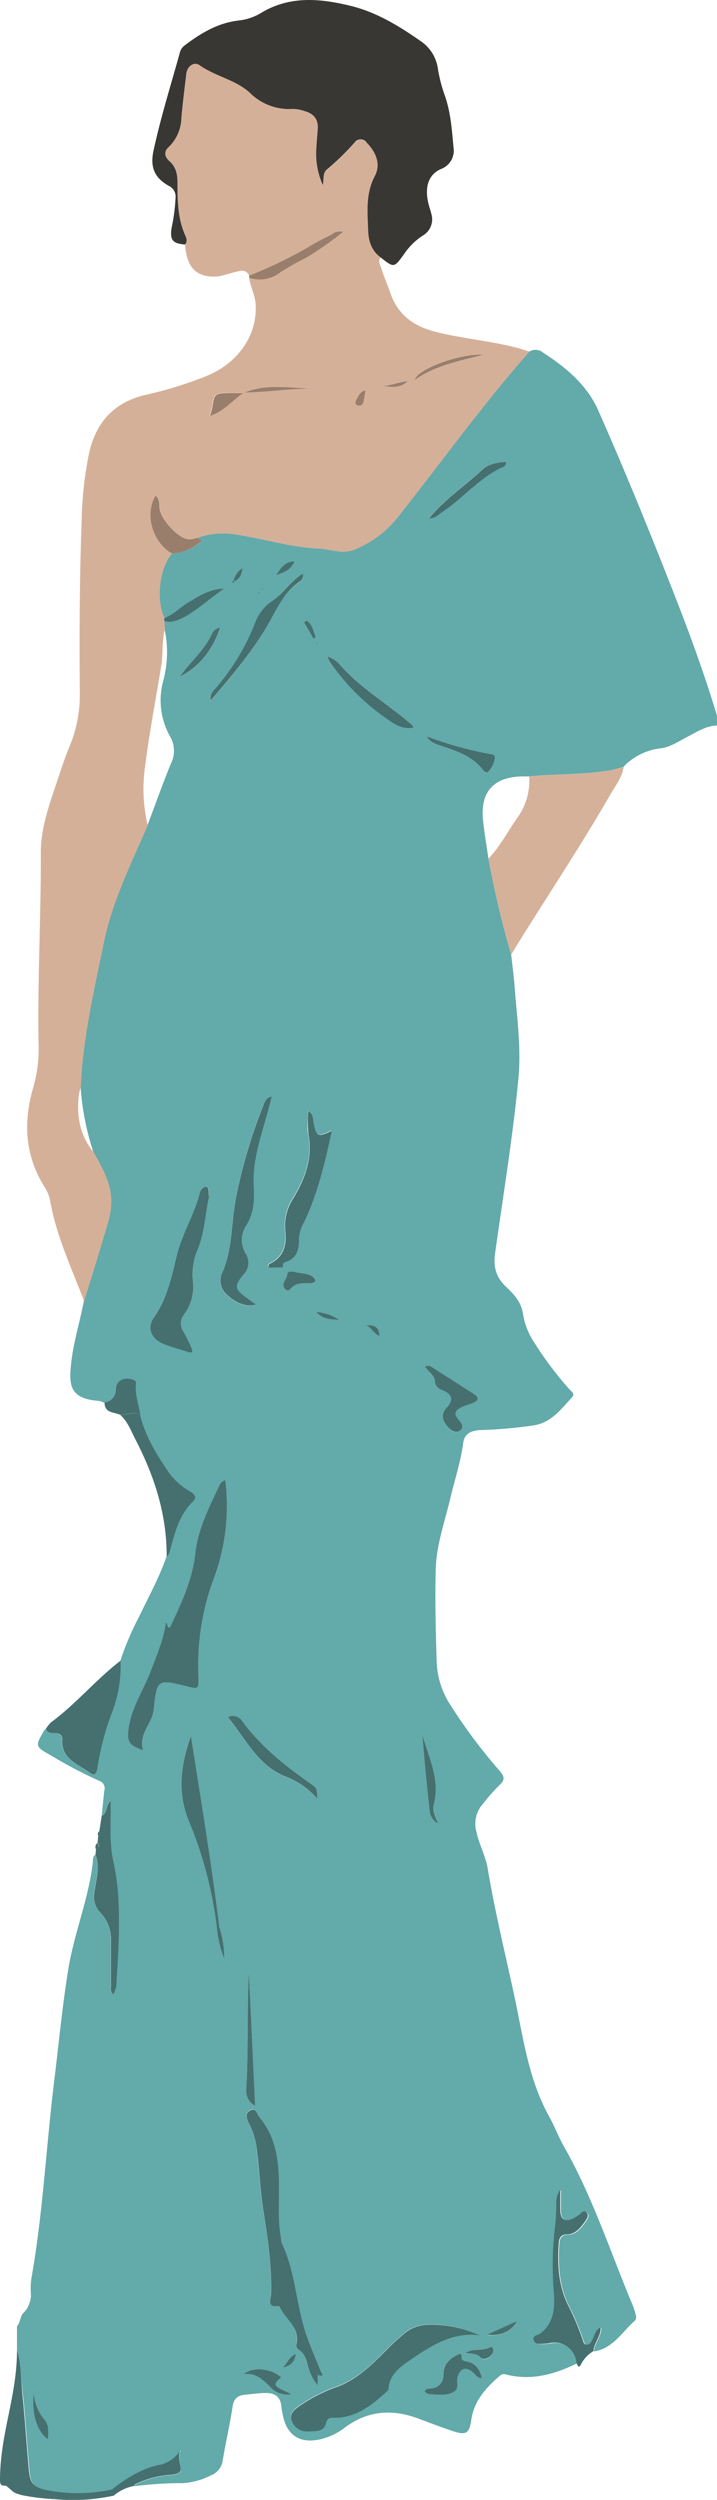
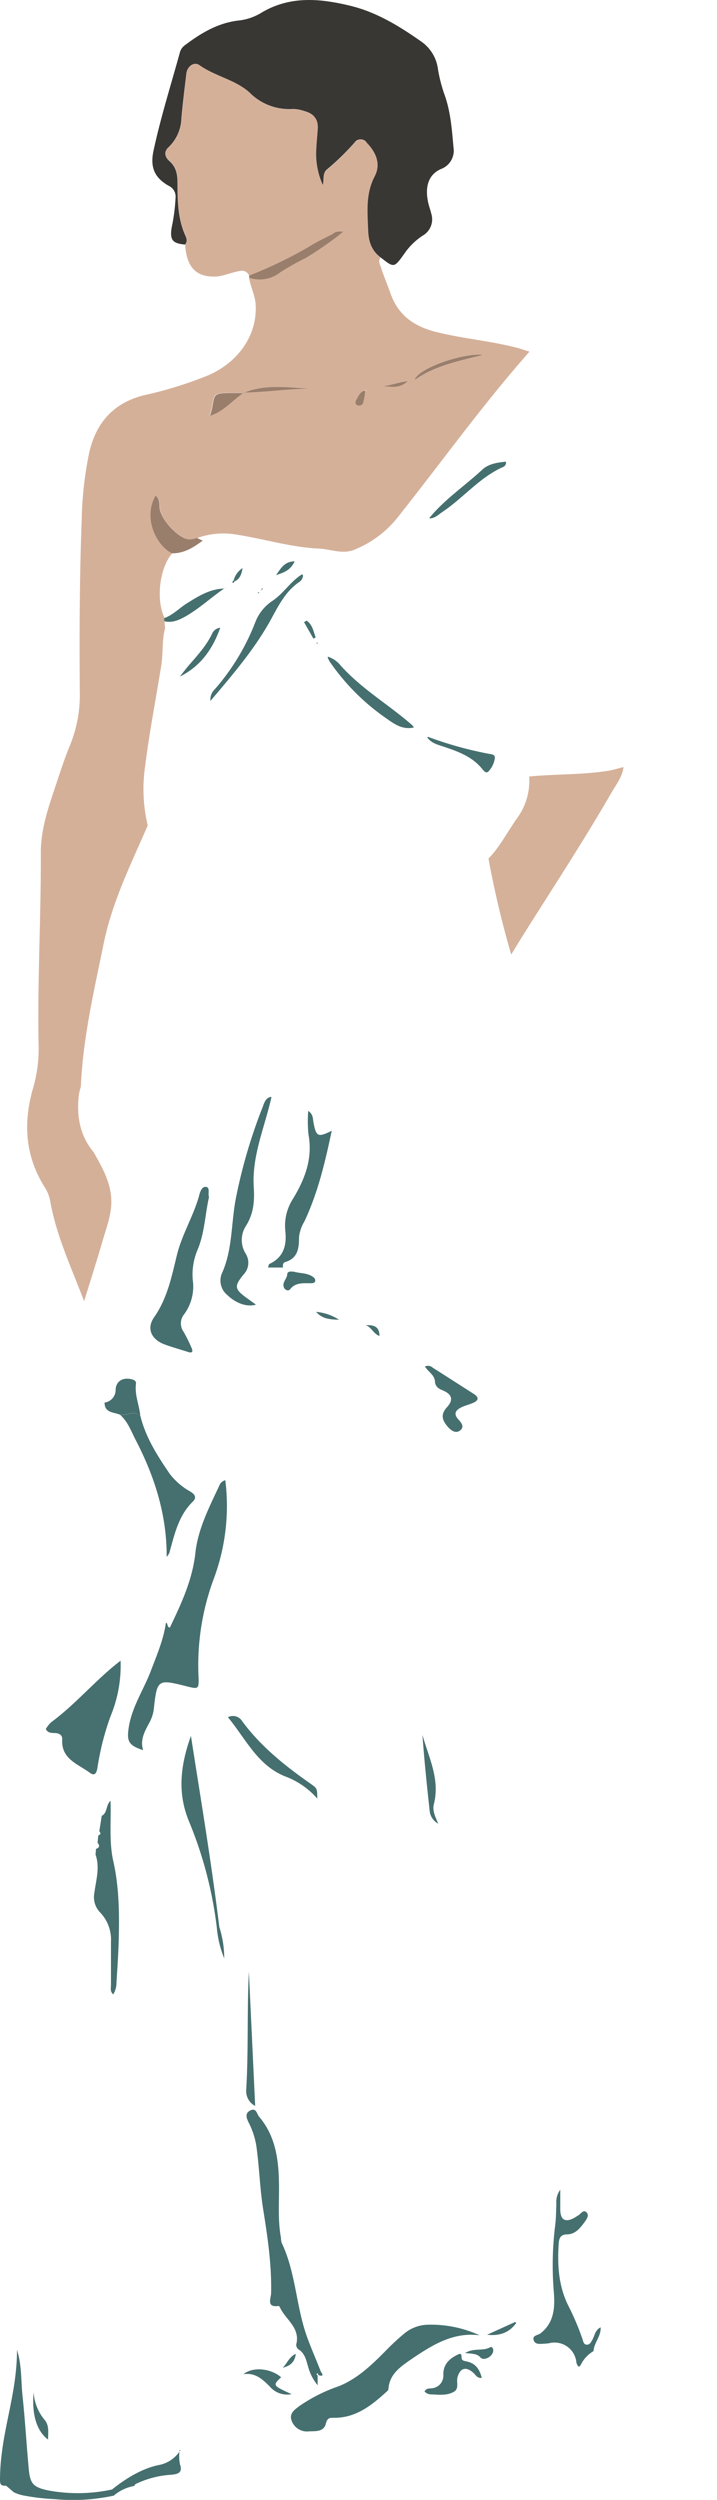
<svg xmlns="http://www.w3.org/2000/svg" viewBox="0 0 183.26 638.08">
  <defs>
    <style>.cls-3{fill:#997e6c}.cls-6{fill:#45706f}</style>
  </defs>
  <g id="Capa_2" data-name="Capa 2">
    <g id="Capa_1-2" data-name="Capa 1">
-       <path d="M4.34 599.78v-6c.91-1 .72-2.53 1.72-3.49a6.54 6.54 0 0 0 1.8-5.29 17.89 17.89 0 0 1 .21-3.73c2.93-16.55 3.72-33.35 5.77-50 1.16-9.49 2.07-19 3.58-28.44 1.47-9.18 5.14-17.88 6.27-27.17.09-.77-.1-1.7.68-2.3 1.19 3.29.11 6.55-.29 9.78a5.59 5.59 0 0 0 1.48 5 10 10 0 0 1 2.76 7.48v11c0 .77-.3 1.65.58 2.43a5.65 5.65 0 0 0 .83-3c.22-3.56.47-7.12.57-10.68.18-6.82.13-13.6-1.38-20.32-1.13-5-.52-10.19-.71-15.43-1.21 1.12-.72 3-2.21 3.82.22-2.13.42-4.26.66-6.39a2 2 0 0 0-1.31-2.51A115 115 0 0 1 13 448.05c-4.07-2.3-4.07-2.31-1.67-6.42.07-.14.24-.22.36-.32.48 1 1.42 1 2.35 1.05s1.87.52 1.81 1.63c-.27 5 4 6.23 7 8.46 1.22.91 1.74.33 2-1.19A68.07 68.07 0 0 1 28.23 438a33.66 33.66 0 0 0 2.54-14.12 72.64 72.64 0 0 1 4.75-11.16c2.42-5.07 5.16-10 7-15.32a5 5 0 0 0 .63-1c1.33-4.68 2.32-9.5 6-13.1 1.18-1.15.3-2-.66-2.58a17.08 17.08 0 0 1-5.24-4.51c-3.11-4.57-6.11-9.21-7.47-14.68-.23-2.76-1.48-5.38-1.08-8.24.08-.63-.39-1-1-1.17-2.16-.58-4 .33-4.2 2.55a3.25 3.25 0 0 1-2.83 3.38 5.65 5.65 0 0 0-1.38-.48c-7.43-.53-7.63-4-7.17-8.91.51-5.65 2.26-11 3.3-16.55 1.59-5.14 3.23-10.27 4.73-15.43.83-2.86 1.9-5.64 2.17-8.66.47-5.31-2-9.59-4.45-13.93a68.37 68.37 0 0 1-3.28-16.75c.53-12.51 3.41-24.66 5.9-36.85 2.14-10.48 7-20.07 11.19-29.81 2-5.26 3.88-10.58 6-15.77a7.22 7.22 0 0 0-.15-6.83 18.76 18.76 0 0 1-1.84-14.17 28.16 28.16 0 0 0 .33-13.53l-.02-1.81c2 .49 3.75-.3 5.43-1.26 3.55-2 6.53-4.83 9.88-7.12l1-.48.14-.11-.12.12-1 .5c-3.63.1-6.58 1.94-9.52 3.78-1.94 1.21-3.54 3-5.77 3.76-2.3-4.53-1.35-12.83 1.89-16.53 3.09.06 5.49-1.47 7.92-3.22l-1.49-.71a19.87 19.87 0 0 1 10.31-.82c7 1.09 13.74 3.21 20.82 3.53 3 .14 6.07 1.54 9.09.26a27.07 27.07 0 0 0 10.9-8.07c11.26-14.17 21.81-28.9 33.82-42.47a3 3 0 0 1 3.52.28c5.85 3.81 11.18 8.17 14.09 14.75 7.21 16.27 13.89 32.75 20.35 49.32 3.67 9.42 7.07 18.93 10 28.61v2.5c-2.77.07-5 1.55-7.36 2.76s-4.61 2.82-7.27 3.08a15.57 15.57 0 0 0-8.78 4.19l-.48.55c-1.27.31-2.52.72-3.81.93-6.73 1.08-13.55.82-20.31 1.48h-2c-7.13.2-10.5 4-9.8 11.09.33 3.31.92 6.59 1.39 9.88a247.7 247.7 0 0 0 5.81 24.5c.3 2.73.68 5.45.88 8.18.58 7.71 1.69 15.37 1 23.15-1.43 15.08-3.9 30-6 45-.48 3.51.32 6.14 2.85 8.49 2 1.88 3.92 4 4.28 6.85a18.44 18.44 0 0 0 2.76 7.15 90.83 90.83 0 0 0 9.13 12.16c.48.56 1.53 1.07.63 2.05-2.85 3.11-5.39 6.59-10.1 7.19a116.78 116.78 0 0 1-12.66 1.13c-2.25 0-4.66.53-5 3.16-.63 4.81-2.16 9.39-3.27 14.07-1.45 6.14-3.64 12.15-3.79 18.52-.18 7.73 0 15.47.25 23.21A21.39 21.39 0 0 0 115 435a139.18 139.18 0 0 0 12.7 17c1.19 1.39 1.47 2.25 0 3.61a48.23 48.23 0 0 0-4.3 4.85 7.65 7.65 0 0 0-1.66 7c.69 3.27 2.37 6.26 2.92 9.51 1.8 10.75 4.38 21.33 6.7 32s3.58 21.52 9 31.26c1.41 2.55 2.44 5.3 3.87 7.82 7.35 12.92 11.85 27 17.61 40.65a17.6 17.6 0 0 1 .65 2.14 1.48 1.48 0 0 1-.35 1.62c-3.22 2.87-5.51 7-10.33 7.73.1-2.12 1.94-3.73 1.88-6.08-1.45.74-1.52 2.12-2.11 3.17-.33.57-.72 1.28-1.43 1.27s-.92-.88-1.12-1.47a65.17 65.17 0 0 0-3.6-8.48c-2.51-5-2.81-10.36-2.46-15.81.09-1.33.39-2.36 2.15-2.39 2.13 0 3.37-1.65 4.5-3.2.52-.71 1.22-1.74.42-2.47s-1.4.44-2.07.81c-.36.2-.69.46-1.06.66-2.27 1.21-3.48.51-3.54-2.07V559a5.39 5.39 0 0 0-1 3.65c-.08 1.74-.06 3.47-.27 5.22a82.53 82.53 0 0 0-.43 16.63c.35 4 .42 8.25-3.36 11.18-.66.51-2.11.58-1.73 1.75s1.81.86 2.85.88a9.22 9.22 0 0 0 1.48-.19 5.56 5.56 0 0 1 6.56 5.11c-5.8 2.86-11.79 4.51-18.29 2.81a1.45 1.45 0 0 0-1.39.34c-3.51 3-6.62 6.37-7.32 11.22-.49 3.48-1.3 4.07-4.75 2.92-3-1-5.93-2.14-8.89-3.23-6.62-2.45-12.85-2-18.65 2.31a16.57 16.57 0 0 1-6.24 3c-5.25 1.2-8.6-.92-9.65-6.15a20.79 20.79 0 0 1-.37-2.21c-.23-2.45-1.64-3.46-4-3.44-1.75 0-3.47.28-5.2.43-2.11.19-3 1.09-3.29 3.18-.7 4.51-1.72 9-2.49 13.47a4.73 4.73 0 0 1-3 3.93 18.35 18.35 0 0 1-7.16 2 95.14 95.14 0 0 0-12.4.78c.18-.54.69-.63 1.13-.85a24 24 0 0 1 8.33-2c1.47-.17 3-.38 2.2-2.67a11 11 0 0 1-.1-3.19l.32-.32-.23-.12-.06.47a8.27 8.27 0 0 1-5.46 3.44c-4.29.94-7.86 3.35-11.22 6.06a41 41 0 0 1-16.8.36c-3.87-.82-4.67-1.67-5-5.57-.57-6.11-.92-12.24-1.56-18.35-.56-4.11-.32-8.18-1.59-12.07Zm62.48-449 .35-.5-.18-.12-.21.57-.47.53-.44.06.13.16.32-.3Zm-6.82-2.4c1.41-.68 1.71-2 2-3.35a5.34 5.34 0 0 0-2.25 3.11c-.18.21-.49.41-.11.69a4.38 4.38 0 0 0 .36-.45Zm-2.7 351.49a26.12 26.12 0 0 0-1.25-8c-2-16.34-4.73-32.57-7.26-48.83-2.58 7.2-3.57 14.25-.57 21.65a102.9 102.9 0 0 1 7.17 27.15 27.17 27.17 0 0 0 1.93 8Zm74.37 92.82-7.18 3.31c3.35.36 5.78-.7 7.42-3l.1-.35ZM56.33 160.22a2.59 2.59 0 0 0-2.11 1.56c-1.53 3.08-3.82 5.56-6 8.13-.77.9-1.49 1.86-2.23 2.79 5.35-2.65 8.45-7.09 10.34-12.51l.13-.12Zm53.05 27.85-.31-.12.15.29c.92 1.32 2.36 1.75 3.79 2.22 3.79 1.25 7.57 2.53 10.23 5.8.38.48 1 1.28 1.61.64a6.17 6.17 0 0 0 1.62-3.3c.14-1-.72-1-1.29-1.15a96.11 96.11 0 0 1-15.8-4.38Zm.45-55.79c1.35 0 2.24-1 3.26-1.67 5.29-3.54 9.38-8.68 15.31-11.38a1.24 1.24 0 0 0 .9-1.43c-2.16.24-4.45.61-6 2-4.48 4.16-9.64 7.59-13.56 12.36l-.19.14.12.12Zm-26 35.35h-.28l.18.15a8.57 8.57 0 0 0 .53 1.1A56.42 56.42 0 0 0 99 183.48c2.08 1.49 4.12 2.8 6.83 2.19l.1.13-.13-.1a3.22 3.22 0 0 0-.42-.6c-6-5.22-12.91-9.26-18.28-15.22a6.89 6.89 0 0 0-3.24-2.25Zm-6.64-21c-3 1.81-4.75 4.91-7.59 6.79a11.42 11.42 0 0 0-4.41 5.58 57.65 57.65 0 0 1-10.3 17 3.56 3.56 0 0 0-1.13 3c5.81-6.86 11.67-13.66 15.91-21.63 1.78-3.32 3.59-6.58 6.82-8.75a2.11 2.11 0 0 0 .93-1.68l.1-.35Zm-4.9 176.91.12.11-.15-.08c-.09-.61-.11-1.32.55-1.51 3.25-1 3.52-3.54 3.53-6.34a9.62 9.62 0 0 1 1.36-4c3.49-7.32 5.33-15.13 7-23.18-3.54 1.76-4 1.51-4.66-2.07-.18-.93 0-2.09-1.35-3 0 2.24-.29 4.21.06 6 1.17 6.15-.88 11.44-4 16.51a12.67 12.67 0 0 0-1.92 8.11c.4 3.72-.42 6.75-4.09 8.46-.14.07-.16.4-.33.9ZM69.19 280c-1.38.3-1.7 1.51-2.1 2.57a134.45 134.45 0 0 0-6.89 23.61c-1.15 6.18-.81 12.65-3.37 18.56a4.76 4.76 0 0 0 1.25 5.86c2.14 2.07 5 3.13 7.31 2.44l-2.27-1.63c-3.24-2.34-3.35-3-.89-6.06a4.33 4.33 0 0 0 .54-5.31 6.6 6.6 0 0 1 .06-7.13c2-3.18 2.25-6.36 2-9.94-.5-8 2.8-15.26 4.5-22.84a.8.8 0 0 0 .15-.17s-.09-.12-.11-.11a.67.67 0 0 0-.15.14ZM81.4 606.19c1.73.54.67-.64.53-1-1.14-3-2.42-5.84-3.5-8.8-2.82-7.81-2.85-16.39-6.48-24a4.6 4.6 0 0 1-.17-1.22c-.85-4.54-.45-9.13-.51-13.69-.07-6.27-.84-12.27-5.08-17.27-.61-.72-.72-2.4-2.28-1.58-1.37.73-1 1.92-.43 3a19.91 19.91 0 0 1 2 6.06c.73 5.43.9 10.93 1.77 16.32 1.14 7.07 2.18 14.11 2 21.3 0 1.2-1.3 3.68 1.9 3.2.1 0 .28.2.35.34 1.36 3.06 5 5 4.26 9.13a1.41 1.41 0 0 0 .46 1.59c1.76 1.07 2 3 2.56 4.68a12.26 12.26 0 0 0 2.37 4.5v-2.45ZM57.59 377.82a2.16 2.16 0 0 0-1.47 1.24c-2.59 5.58-5.5 11.14-6.17 17.29-.76 7-3.62 13-6.53 19.09-.77-.14-.34-1-1-1.26-.63 4.39-2.32 8.28-3.83 12.24-1.85 4.88-4.9 9.29-5.69 14.58-.53 3.53 0 4.51 3.69 5.72-.81-2.64.39-4.74 1.52-6.88a9.82 9.82 0 0 0 1.2-3.51c.84-7.7 1-7.78 8.36-5.92 3.1.78 3.21.78 3.08-2.52a63.28 63.28 0 0 1 4-25.19 53.07 53.07 0 0 0 2.84-24.88Zm65 218.25a29.86 29.86 0 0 0-13.35-2.76 9.76 9.76 0 0 0-5.95 2.25 61.7 61.7 0 0 0-4.75 4.4c-3.54 3.64-7.29 7.19-12.07 9.04a40.66 40.66 0 0 0-9.94 5c-1.24.94-2.62 1.84-2.1 3.57a4.18 4.18 0 0 0 4.46 2.93c1.63 0 3.84.27 4.36-2 .39-1.65 1.13-1.45 2.44-1.47 5.54-.1 9.52-3.4 13.35-6.91a.69.69 0 0 0 .2-.45c.33-3.88 3.17-5.75 6-7.7 5.26-3.44 10.51-6.8 17.35-5.94ZM53.42 305.56c-.33-1 .47-2.31-.64-2.59s-1.53 1-1.75 1.81c-1.43 5.4-4.52 10.21-5.83 15.61s-2.43 11-5.79 15.78c-2.06 3-.72 5.78 2.75 7 1.94.71 4 1.25 5.92 1.9 1 .34 1.3-.08.93-.94a40.74 40.74 0 0 0-2.1-4.24 3.66 3.66 0 0 1 .14-4.43 11.85 11.85 0 0 0 2.23-8.71A16.1 16.1 0 0 1 50.5 319c1.82-4.33 1.9-9.07 2.92-13.44Zm55.19 43.24c.87 1.4 2.45 2.14 2.55 3.79.07 1.3.84 1.83 1.93 2.27 2.42 1 2.9 2.41 1.13 4.34s-1.13 3.42.24 5c.85 1 2 1.9 3.19.87s.19-2-.52-2.79c-1.36-1.49-.58-2.4.8-3.07 1-.47 2-.7 3-1.14 1.41-.62 1.54-1.4.17-2.27-3.5-2.23-7-4.48-10.5-6.7a1.78 1.78 0 0 0-2-.3ZM81.1 459.09c0-2.6 0-2.59-1.69-3.75-6.54-4.58-12.74-9.52-17.53-16a2.77 2.77 0 0 0-3.64-1c4.66 5.63 7.61 12.4 14.85 15.19a20.24 20.24 0 0 1 8.01 5.56Zm27.41 151.33a2.43 2.43 0 0 0 1.89.74c1.91.09 3.91.28 5.61-.69 1.37-.78.55-2.46.9-3.7.67-2.4 2.21-2.81 4.1-1.07.56.52.95 1.39 2.1 1.24-.53-2.12-1.53-3.66-3.74-4.17-.63-.15-1.47-.14-1.43-1.06.06-1.36-.72-.83-1.25-.57-2 1-3.41 2.45-3.4 4.81a3.23 3.23 0 0 1-2.75 3.63 3.11 3.11 0 0 1-.43 0c-.52.1-1.19.03-1.6.84Zm-44.9-107.19c-.5 10.1-.07 20.21-.69 30.31a4.28 4.28 0 0 0 2.3 4ZM112 465.48c-.63-1.69-1.53-3.29-1.09-5.06 1.59-6.32-1.35-11.85-2.94-17.63.47 6.53 1.15 13 1.86 19.54a4.17 4.17 0 0 0 2.17 3.15ZM62.23 606c3.06-.47 4.9 1.3 6.76 3.18a5.84 5.84 0 0 0 5.54 1.92c-4.87-2.23-4.87-2.23-2.67-4.32-2.68-2.23-7.17-2.78-9.63-.78Zm12.91-281.41c-.8 0-1.65-.22-1.73.7-.09 1.23-1.5 2.17-.76 3.49.27.49 1.07.85 1.49.31 1.34-1.72 3.17-1.55 5-1.55.54 0 1.31.2 1.43-.58s-.48-1-1-1.31c-1.42-.78-3.07-.65-4.43-1.06ZM8.6 610.63c-.53 5.63.79 9.91 3.68 12.07 0-1.81.35-3.59-.9-5.06a12.06 12.06 0 0 1-2.78-7.01Zm110.28-10c1.74.19 2.91 0 3.91 1.12s3.15-.23 3.28-1.68c.06-.62-.37-1.16-.8-.91-1.84 1-4.11 0-6.39 1.44ZM75.3 143.27c-2.75.07-3.61 2-4.75 3.53 1.85-.61 3.71-1.2 4.75-3.53Zm11.35 193.57a13.1 13.1 0 0 0-5.86-2c1.26 1.44 2.81 1.98 5.86 2Zm-8.27-178.43-.67.39 2.4 4.22.57-.33c-.55-1.55-.84-3.21-2.3-4.28Zm15.06 179.85c1.46.39 1.92 2.14 3.55 2.74.01-2.58-1.64-2.84-3.55-2.74Zm-21.16 266.1c2.24-.61 3-1.64 3.33-3.55-1.61.73-2.04 2.13-3.33 3.55ZM81 164a.48.48 0 0 0-.07.21.25.25 0 0 1 .17.07c.06.07.07-.14.06-.21s-.1-.01-.16-.07Z" style="fill:#63aaaa" />
      <path d="M63.67 70.34c-.86-1.78-2.36-1.19-3.67-.88-1.77.42-3.48 1.16-5.32 1.14-4.74 0-7-2.57-7.37-8.21.92-.94.22-2-.1-2.77-1.75-4.18-1.84-8.58-1.8-13 0-2.21-.38-4-2.1-5.57-1.14-1-1.44-2.37-.22-3.48a10.66 10.66 0 0 0 3.32-7.44c.33-3.81.82-7.61 1.27-11.4.22-1.84 2-3.13 3.36-2.13 4 2.87 9.11 3.69 12.79 7.07a14.25 14.25 0 0 0 11.09 4.19 9.37 9.37 0 0 1 2.92.54c2.31.6 3.58 2 3.41 4.51-.1 1.66-.29 3.31-.36 5a19.17 19.17 0 0 0 1.66 9.35c.35-1.41-.15-3.1 1.09-4a65.35 65.35 0 0 0 7.1-6.92c1-1 1.93-1 3 .1 2.43 2.49 3.7 5.47 2.07 8.6-2.39 4.44-1.88 9.07-1.71 13.81.11 2.9.89 5.13 3.18 6.85-.76 1-.07 2 .19 2.81.65 2.14 1.59 4.19 2.31 6.3 2 5.77 6.22 8.62 12 10 6.77 1.66 13.75 2.22 20.5 4 1 .27 2 .63 3.06.94-12 13.57-22.56 28.3-33.82 42.47a27.07 27.07 0 0 1-10.9 8.07c-3 1.28-6.06-.12-9.09-.26-7.08-.32-13.87-2.44-20.82-3.53a19.92 19.92 0 0 0-10.32.83 4.67 4.67 0 0 1-2.42.35c-2.7-.58-6.86-5.24-7.11-8-.1-1.12 0-2.26-1-3.16-3.31 5.67.16 12.68 4.13 14.75-3.24 3.7-4.19 12-1.89 16.53a4.41 4.41 0 0 1-.05.81c.05.6.09 1.19.14 1.79-.85 3.16-.44 6.45-1 9.65-1.36 8.44-3 16.85-4.07 25.34a40.27 40.27 0 0 0 .64 15.31c-4.24 9.74-9 19.33-11.19 29.81-2.49 12.19-5.37 24.34-5.9 36.85a16.17 16.17 0 0 0-.52 2.16c-.6 5.35.25 10.33 3.8 14.59 2.44 4.34 4.92 8.62 4.45 13.93-.27 3-1.34 5.8-2.17 8.66-1.5 5.16-3.14 10.29-4.73 15.43-3.12-8.22-6.89-16.22-8.56-24.93a10.2 10.2 0 0 0-1.26-3.76c-5.32-8.2-5.86-16.94-3.11-26.09A36.68 36.68 0 0 0 9.85 266c-.27-16.15.65-32.28.58-48.43 0-6.54 2.37-12.72 4.41-18.88.95-2.84 1.89-5.69 3.05-8.45a34.11 34.11 0 0 0 2.5-13.86c-.11-14.48-.06-29 .48-43.44a94.2 94.2 0 0 1 1.91-17.32c1.75-7.75 6.24-12.81 14.12-14.76a100.5 100.5 0 0 0 16.43-5.11c7.91-3.49 12.52-10.56 12-18.13-.15-2.37-1.35-4.44-1.66-6.75a8.57 8.57 0 0 0 8-1.42A60.84 60.84 0 0 1 78 65.94a83.26 83.26 0 0 0 9.7-6.76c-1.33-.51-2 .17-2.67.53-2.14 1.09-4.31 2.17-6.36 3.43a111.08 111.08 0 0 1-15 7.2Zm29.6 29.38c-1.21.25-1.61 1.31-2.15 2.21-.31.5-.49 1.17.17 1.5a1.1 1.1 0 0 0 1.48-.47.82.82 0 0 0 .1-.26 20.13 20.13 0 0 0 .48-2.88l.47-.33Zm-31 .55h-4c-3.46.1-3.59.24-4.07 3.55a18.36 18.36 0 0 1-.63 2.28c3.63-1.18 5.8-4 8.63-5.91 5.82-.14 11.57-1 17.39-1-5.74-.19-11.59-1.3-17.28 1.08Zm61.18-9.7C118.1 90.06 106.58 94.1 106 97c5.31-3.73 11.47-4.86 17.54-6.43Zm-26.28 8c2.17-.1 4.6 1 7-1.28-2.65.25-4.71 1.27-7 1.28Z" style="fill:#d5b099" />
      <path d="M43.92 141.23c-4-2.07-7.44-9.08-4.13-14.75 1 .9.93 2 1 3.16.25 2.77 4.41 7.43 7.11 8a4.67 4.67 0 0 0 2.42-.35l1.49.71c-2.4 1.76-4.81 3.29-7.89 3.23Z" class="cls-3" />
      <path d="M97.28 65.7c-2.28-1.7-3.07-4-3.18-6.85-.17-4.74-.68-9.33 1.68-13.85 1.63-3.13.36-6.11-2.07-8.6a1.84 1.84 0 0 0-3-.1 65.35 65.35 0 0 1-7.1 6.92c-1.24.94-.74 2.63-1.09 4a19.17 19.17 0 0 1-1.66-9.35c.07-1.66.26-3.31.36-5 .17-2.48-1.1-3.91-3.41-4.51a9.37 9.37 0 0 0-2.92-.54 14.25 14.25 0 0 1-11.09-4.19c-3.65-3.31-8.8-4.15-12.8-7-1.39-1-3.14.29-3.36 2.13-.45 3.79-.94 7.59-1.27 11.4a10.66 10.66 0 0 1-3.32 7.44c-1.22 1.11-.92 2.47.22 3.48 1.72 1.52 2.11 3.36 2.1 5.57 0 4.39.05 8.79 1.8 13 .32.77 1 1.83.1 2.77-3.17-.28-3.89-1.15-3.4-4.32a47 47 0 0 0 1-7.65 3 3 0 0 0-1.71-3c-3.7-2.08-4.83-4.77-3.92-9 1.82-8.45 4.42-16.68 6.72-25a3.26 3.26 0 0 1 1.2-1.83c4.08-3.09 8.37-5.69 13.6-6.36a14.2 14.2 0 0 0 5.67-1.78c7.4-4.61 15.19-3.93 23.13-2 6.74 1.64 12.53 5.21 18.12 9.13a10.11 10.11 0 0 1 4.26 7.05 38.41 38.41 0 0 0 1.76 6.74c1.5 4.29 1.81 8.75 2.21 13.21a5 5 0 0 1-3.22 5.54c-3.17 1.4-4.19 4.54-3.2 8.75.21.89.54 1.75.74 2.63a4.78 4.78 0 0 1-2.18 5.61 16.87 16.87 0 0 0-4.76 4.69c-2.57 3.58-2.58 3.57-6.01.87Z" style="fill:#393734" />
      <path d="M63.67 70.34a111.08 111.08 0 0 0 15-7.2c2-1.26 4.22-2.34 6.36-3.43a2.77 2.77 0 0 1 2.67-.53 83.26 83.26 0 0 1-9.7 6.76 61 61 0 0 0-6.31 3.54 8.57 8.57 0 0 1-8 1.42c0-.22-.01-.42-.02-.56Zm-1.38 29.9c-2.83 1.88-5 4.73-8.63 5.91a18.36 18.36 0 0 0 .63-2.28c.48-3.31.61-3.45 4.07-3.55h4Zm61.2-9.67c-6.07 1.57-12.23 2.7-17.5 6.43.63-2.9 12.15-6.94 17.5-6.43Z" class="cls-3" />
      <path d="M62.31 100.27C68 97.89 73.85 99 79.68 99.2c-5.82 0-11.57.9-17.39 1Zm31.05-.44a21.79 21.79 0 0 1-.49 2.87 1.1 1.1 0 0 1-1.32.82 1.14 1.14 0 0 1-.26-.09c-.66-.33-.48-1-.17-1.5.54-.9.94-2 2.15-2.21Zm3.85-1.26c2.25 0 4.31-1 7-1.28-2.4 2.26-4.83 1.19-7 1.28Z" class="cls-3" />
-       <path d="m93.27 99.72.55-.23-.46.33Z" class="cls-3" />
      <path d="M159.37 195.79c-.32 2.56-1.93 4.54-3.16 6.66-7 12.12-14.69 23.85-22.16 35.69-1.15 1.83-2.26 3.67-3.39 5.51a247.7 247.7 0 0 1-5.81-24.5c3-3.09 4.94-7 7.41-10.45a16.15 16.15 0 0 0 3-10.5c6.76-.66 13.58-.4 20.31-1.48 1.28-.24 2.53-.62 3.8-.93Z" style="fill:#d5b19a" />
      <path d="M29.05 637a49.28 49.28 0 0 1-15.08.89 54 54 0 0 1-7.5-.85 10.54 10.54 0 0 1-2.85-.86c-.31-.17-2-1.73-2.11-1.72-1.23.05-1.51-.25-1.51-1.5.05-12 4.34-21.16 4.34-33.15 1.27 3.89 1 8 1.44 11.94.64 6.11 1 12.24 1.56 18.35.35 3.9 1.15 4.75 5 5.57a41.42 41.42 0 0 0 16.78-.35c-.44.06-.22 1.32-.07 1.68Zm28.54-259.18a53.07 53.07 0 0 1-2.85 24.88 63.28 63.28 0 0 0-4 25.19c.13 3.3 0 3.3-3.08 2.52-7.39-1.86-7.52-1.78-8.36 5.92a9.82 9.82 0 0 1-1.2 3.51c-1.13 2.14-2.33 4.24-1.52 6.88-3.65-1.21-4.22-2.19-3.69-5.72.79-5.29 3.84-9.7 5.69-14.58 1.51-4 3.2-7.85 3.83-12.24.62.22.19 1.12 1 1.26 2.91-6.08 5.77-12.13 6.53-19.09.67-6.15 3.58-11.71 6.17-17.29a2.17 2.17 0 0 1 1.48-1.24Zm65 218.25c-6.84-.86-12.09 2.5-17.31 6-2.87 2-5.71 3.82-6 7.7a.69.69 0 0 1-.2.45c-3.83 3.51-7.81 6.81-13.35 6.91-1.31 0-2-.18-2.44 1.47-.52 2.22-2.73 1.9-4.36 2a4.18 4.18 0 0 1-4.46-2.93c-.52-1.73.86-2.63 2.1-3.57a40.66 40.66 0 0 1 9.94-5c4.78-1.89 8.49-5.44 12.07-9.08a61.7 61.7 0 0 1 4.75-4.4 9.76 9.76 0 0 1 6-2.25 29.91 29.91 0 0 1 13.26 2.7Zm-41.4 10.3v2.45a12.26 12.26 0 0 1-2.37-4.5c-.54-1.73-.8-3.61-2.56-4.68a1.41 1.41 0 0 1-.46-1.59c.79-4.09-2.9-6.07-4.26-9.13-.07-.14-.25-.35-.35-.34-3.2.48-1.93-2-1.9-3.2.17-7.19-.87-14.23-2-21.3-.87-5.39-1-10.89-1.77-16.32a19.91 19.91 0 0 0-2-6.06c-.55-1.12-.94-2.31.43-3 1.56-.82 1.67.86 2.28 1.58 4.24 5 5 11 5.08 17.27.06 4.56-.34 9.15.51 13.69a4.6 4.6 0 0 0 .17 1.22c3.63 7.6 3.66 16.18 6.48 24 1.08 3 2.36 5.85 3.5 8.8.14.34 1.2 1.52-.53 1-.11-.17-.2-.35-.3-.53-.38.21-.14.42.05.64ZM11.71 441.31a8.27 8.27 0 0 1 1.38-1.73c6.39-4.7 11.44-10.9 17.73-15.7A33.66 33.66 0 0 1 28.28 438a68.07 68.07 0 0 0-3.38 13.26c-.27 1.52-.79 2.1-2 1.19-3-2.23-7.29-3.46-7-8.46.06-1.11-.75-1.59-1.81-1.63s-1.9-.02-2.38-1.05Zm41.71-135.75c-1 4.37-1.1 9.11-2.92 13.44a16.1 16.1 0 0 0-1.22 7.79 11.89 11.89 0 0 1-2.23 8.69 3.66 3.66 0 0 0-.14 4.43 40.74 40.74 0 0 1 2.1 4.24c.37.86.1 1.28-.93.94-2-.65-4-1.19-5.92-1.9-3.47-1.26-4.81-4.08-2.75-7 3.36-4.82 4.45-10.28 5.79-15.78s4.4-10.23 5.8-15.63c.22-.83.76-2.06 1.75-1.81s.34 1.59.67 2.59Zm15.94-25.43c-1.7 7.58-5 14.87-4.5 22.84.22 3.58 0 6.76-2 9.94a6.6 6.6 0 0 0-.06 7.09 4.33 4.33 0 0 1-.54 5.31c-2.46 3-2.35 3.72.89 6.06l2.27 1.63c-2.31.69-5.17-.37-7.31-2.44a4.76 4.76 0 0 1-1.25-5.86c2.56-5.91 2.22-12.38 3.37-18.56a134.65 134.65 0 0 1 6.92-23.62c.4-1.06.72-2.27 2.1-2.57Zm82.34 319.98a8.16 8.16 0 0 0-3.13 3.25c-.64 1.35-.94.43-1.24-.23a5.6 5.6 0 0 0-6-5.19c-.2 0-.39 0-.59.08a9.22 9.22 0 0 1-1.48.19c-1 0-2.43.39-2.85-.88s1.07-1.24 1.73-1.75c3.78-2.93 3.71-7.21 3.36-11.18a82.53 82.53 0 0 1 .43-16.63c.21-1.75.19-3.48.27-5.22a5.39 5.39 0 0 1 1-3.65v5.15c.06 2.58 1.27 3.28 3.54 2.07.37-.2.7-.46 1.06-.66.67-.37 1.26-1.55 2.07-.81s.1 1.76-.42 2.47c-1.13 1.55-2.37 3.16-4.5 3.2-1.76 0-2.06 1.06-2.15 2.39-.35 5.45-.05 10.79 2.46 15.81a65.17 65.17 0 0 1 3.6 8.48c.2.59.32 1.46 1.12 1.47s1.1-.7 1.43-1.27c.59-1.05.66-2.43 2.11-3.17.12 2.35-1.72 3.97-1.82 6.08ZM42.6 397.4c.06-10.66-3.05-20.48-7.92-29.85-1.18-2.26-2-4.71-4-6.44 1.73.37 3.61-1.35 5.23.4 1.36 5.47 4.36 10.11 7.47 14.68a17.08 17.08 0 0 0 5.24 4.51c1 .61 1.84 1.43.66 2.58-3.69 3.6-4.68 8.42-6 13.1a4.65 4.65 0 0 1-.68 1.02Zm29.72-73.87H68.5c.17-.5.19-.83.33-.9 3.67-1.71 4.49-4.74 4.09-8.46a12.67 12.67 0 0 1 1.92-8.11c3.09-5.07 5.14-10.36 4-16.51a33.93 33.93 0 0 1-.06-6c1.3.88 1.17 2 1.35 3 .69 3.58 1.12 3.83 4.66 2.07-1.7 8.05-3.54 15.86-7 23.18a9.62 9.62 0 0 0-1.36 4c0 2.8-.28 5.35-3.53 6.34-.66.19-.64.9-.55 1.51ZM25.38 467.41l.62-3.93c1.51-.77 1-2.69 2.25-3.85.19 5.24-.42 10.41.71 15.43 1.51 6.72 1.56 13.5 1.38 20.32-.1 3.56-.35 7.12-.57 10.68a5.65 5.65 0 0 1-.83 3c-.88-.78-.57-1.66-.58-2.43v-11a10 10 0 0 0-2.76-7.48 5.59 5.59 0 0 1-1.48-5c.4-3.23 1.48-6.49.29-9.78l.13-1.44c.9-.32 1-.86.4-1.56l.18-1.91c.61-.17.72-.53.26-1.05Zm30.02 24.46a102.9 102.9 0 0 0-7.17-27.15c-3-7.4-2-14.45.57-21.65 2.53 16.26 5.27 32.49 7.26 48.83Zm53.21-143.07a1.77 1.77 0 0 1 2 .3c3.51 2.22 7 4.47 10.5 6.7 1.37.87 1.24 1.65-.17 2.27-1 .44-2.06.67-3 1.14-1.38.67-2.16 1.58-.8 3.07.71.79 1.65 1.85.52 2.79s-2.34.11-3.19-.87c-1.37-1.58-2-3.08-.24-5s1.29-3.35-1.13-4.34c-1.09-.44-1.86-1-1.93-2.27-.11-1.65-1.69-2.39-2.56-3.79ZM77.45 146.85a2.11 2.11 0 0 1-.93 1.68c-3.23 2.17-5 5.43-6.82 8.75-4.24 8-10.1 14.77-15.91 21.63a3.56 3.56 0 0 1 1.13-3 57.65 57.65 0 0 0 10.3-17 11.42 11.42 0 0 1 4.41-5.54c2.84-1.88 4.64-5 7.59-6.79Zm3.65 312.24a20.2 20.2 0 0 0-8-5.59c-7.24-2.79-10.19-9.56-14.85-15.19a2.77 2.77 0 0 1 3.64 1c4.79 6.5 11 11.44 17.53 16 1.64 1.17 1.65 1.17 1.68 3.78Zm2.76-291.46a6.91 6.91 0 0 1 3.21 2.24c5.37 6 12.32 10 18.28 15.22a3.22 3.22 0 0 1 .42.6c-2.71.61-4.75-.7-6.83-2.19a56.3 56.3 0 0 1-14.68-14.64 8.57 8.57 0 0 1-.53-1.1Z" class="cls-6" />
      <path d="M35.87 361.48c-1.62-1.75-3.5 0-5.23-.4-1.6-.66-3.9-.41-3.92-3.08a3.25 3.25 0 0 0 2.83-3.38c.17-2.22 2-3.13 4.2-2.55.65.18 1.12.54 1 1.17-.36 2.89.89 5.51 1.12 8.24Zm72.64 248.94c.41-.81 1.08-.74 1.6-.81a3.22 3.22 0 0 0 3.21-3.23 3 3 0 0 0 0-.43c0-2.36 1.43-3.82 3.4-4.81.53-.26 1.31-.79 1.25.57 0 .92.8.91 1.43 1.06 2.21.51 3.21 2.05 3.74 4.17-1.15.15-1.54-.72-2.1-1.24-1.89-1.74-3.43-1.33-4.1 1.07-.35 1.24.47 2.92-.9 3.7-1.7 1-3.7.78-5.61.69a2.43 2.43 0 0 1-1.92-.74ZM29 637.05c-1.24-.38-.26-1.08-.39-1.6 3.37-2.72 7.5-5.29 11.79-6.23a8.25 8.25 0 0 0 5.46-3.44A11 11 0 0 0 46 629c.81 2.29-.73 2.5-2.2 2.67a24 24 0 0 0-8.33 2c-.44.22-1 .31-1.13.85a11.18 11.18 0 0 0-5.34 2.53Zm34.61-133.82 1.61 34.3a4.28 4.28 0 0 1-2.3-4c.62-10.05.19-20.2.69-30.3Zm46.14-371.03c3.92-4.77 9.08-8.2 13.56-12.36 1.54-1.43 3.83-1.8 6-2a1.24 1.24 0 0 1-.9 1.43c-5.93 2.7-10 7.84-15.31 11.38-1 .69-1.91 1.64-3.26 1.67ZM112 465.48a4.17 4.17 0 0 1-2.17-3.15c-.71-6.5-1.39-13-1.86-19.54 1.59 5.78 4.53 11.31 2.94 17.63-.48 1.78.42 3.38 1.09 5.06Zm-2.62-277.41a96.11 96.11 0 0 0 15.8 4.38c.57.1 1.43.14 1.29 1.15a6.17 6.17 0 0 1-1.62 3.3c-.58.64-1.23-.16-1.61-.64-2.66-3.27-6.44-4.55-10.23-5.8-1.43-.47-2.87-.9-3.79-2.22ZM42 158.57a4.41 4.41 0 0 1 0-.81c2.23-.79 3.83-2.55 5.77-3.76 2.94-1.84 5.89-3.68 9.52-3.78-3.35 2.29-6.33 5.1-9.88 7.12-1.68.93-3.41 1.72-5.41 1.23ZM62.23 606c2.46-2 7-1.47 9.63.78-2.2 2.09-2.2 2.09 2.67 4.32a5.85 5.85 0 0 1-5.53-1.9c-1.87-1.88-3.71-3.65-6.77-3.2ZM56.3 160.19c-1.89 5.42-5 9.86-10.34 12.51.74-.93 1.46-1.89 2.23-2.79 2.21-2.57 4.5-5 6-8.13a2.59 2.59 0 0 1 2.11-1.56Zm18.84 164.4c1.36.43 3 .28 4.43 1.06.52.29 1.1.68 1 1.31s-.89.58-1.43.58c-1.83 0-3.66-.17-5 1.55-.42.54-1.22.18-1.49-.31-.74-1.32.67-2.26.76-3.49.08-.92.93-.73 1.73-.7ZM8.6 610.63a12.1 12.1 0 0 0 2.78 7c1.25 1.47.92 3.25.9 5.06-2.89-2.15-4.21-6.43-3.68-12.06Zm110.28-10.03c2.28-1.4 4.55-.41 6.39-1.47.43-.25.86.29.8.91-.13 1.45-2.37 2.7-3.28 1.68s-2.17-.93-3.91-1.12Zm13.05-7.67c-1.64 2.33-4.07 3.39-7.42 3l7.18-3.27ZM75.3 143.27c-1 2.33-2.9 2.92-4.75 3.53 1.14-1.54 2-3.46 4.75-3.53Zm-19.9 348.6h.66a26.12 26.12 0 0 1 1.25 8 27.26 27.26 0 0 1-1.91-8Zm31.25-155.03c-3.05 0-4.6-.56-5.86-2a13.1 13.1 0 0 1 5.86 2Zm-8.27-178.43c1.46 1 1.75 2.73 2.3 4.28l-.57.33-2.4-4.22Zm15.06 179.85c1.91-.1 3.53.16 3.55 2.74-1.63-.6-2.09-2.35-3.55-2.74Zm-21.16 266.1c1.29-1.42 1.68-2.82 3.33-3.55-.28 1.91-1.09 2.94-3.33 3.55ZM59.72 148.13A5.32 5.32 0 0 1 62 145c-.24 1.36-.54 2.67-1.95 3.35Zm.28.25a4.38 4.38 0 0 1-.41.45c-.38-.28-.07-.48.11-.69ZM81 164c.06 0 .16 0 .16.07a.29.29 0 0 1-.06.21c-.06.07-.16 0-.17-.07A.48.48 0 0 1 81 164Zm-14.69-12.79-.31.27-.12-.24.44-.06ZM45.84 625.78l.06-.47.23.12-.32.32Zm20.94-475.1.21-.57.18.12-.35.5Zm-9.46-.46 1-.5-1 .48Zm14.97 173.34.15.08-.12-.11Z" class="cls-6" />
-       <path d="m109.83 132.28-.15.18-.12-.12.19-.14Zm21.86 460.41.34-.11a1.4 1.4 0 0 1-.1.35ZM69.22 280a.62.62 0 0 1 .18-.14s.12.1.11.11a.8.8 0 0 1-.15.17Zm40-91.76-.15-.29.31.12Zm-3.45-2.55.13.1-.1-.13-.03.03zm-28.55-39.07.33-.12a1.69 1.69 0 0 1-.1.35Zm6.54 21.11-.18-.15h.28Zm-27.43-7.51.1-.15-.13.12.03.03zm10.49-9.49-.51.48c.16-.17.31-.35.47-.53Zm-8.5-1.01.12-.12-.14.11.02.01zm101.52 45.49-.48.55ZM24.9 470.41c.56.7.5 1.24-.4 1.56a1.29 1.29 0 0 1 .4-1.56Zm.48-3c.46.52.35.88-.3 1.09a.89.89 0 0 1 .3-1.09Zm55.81 138.96c-.19-.22-.43-.43-.09-.71.1.18.19.36.3.53Z" class="cls-6" />
    </g>
  </g>
</svg>